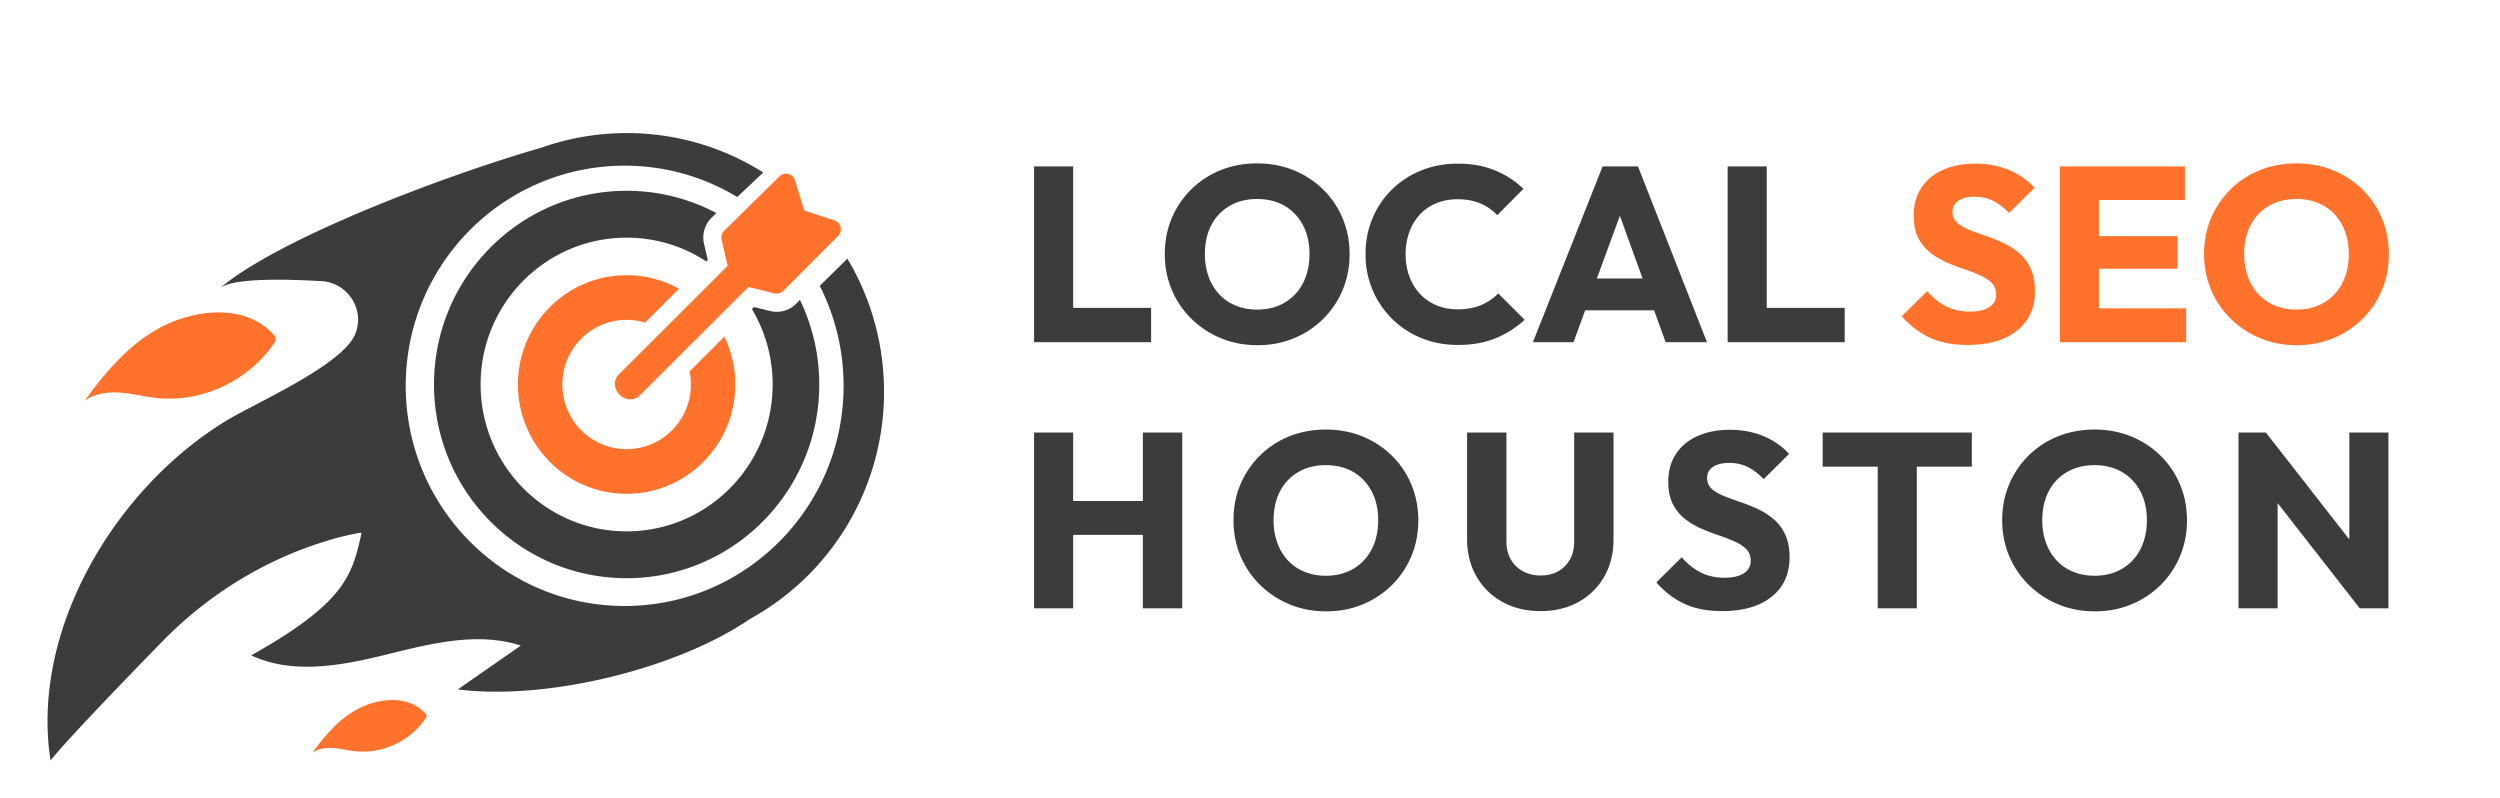
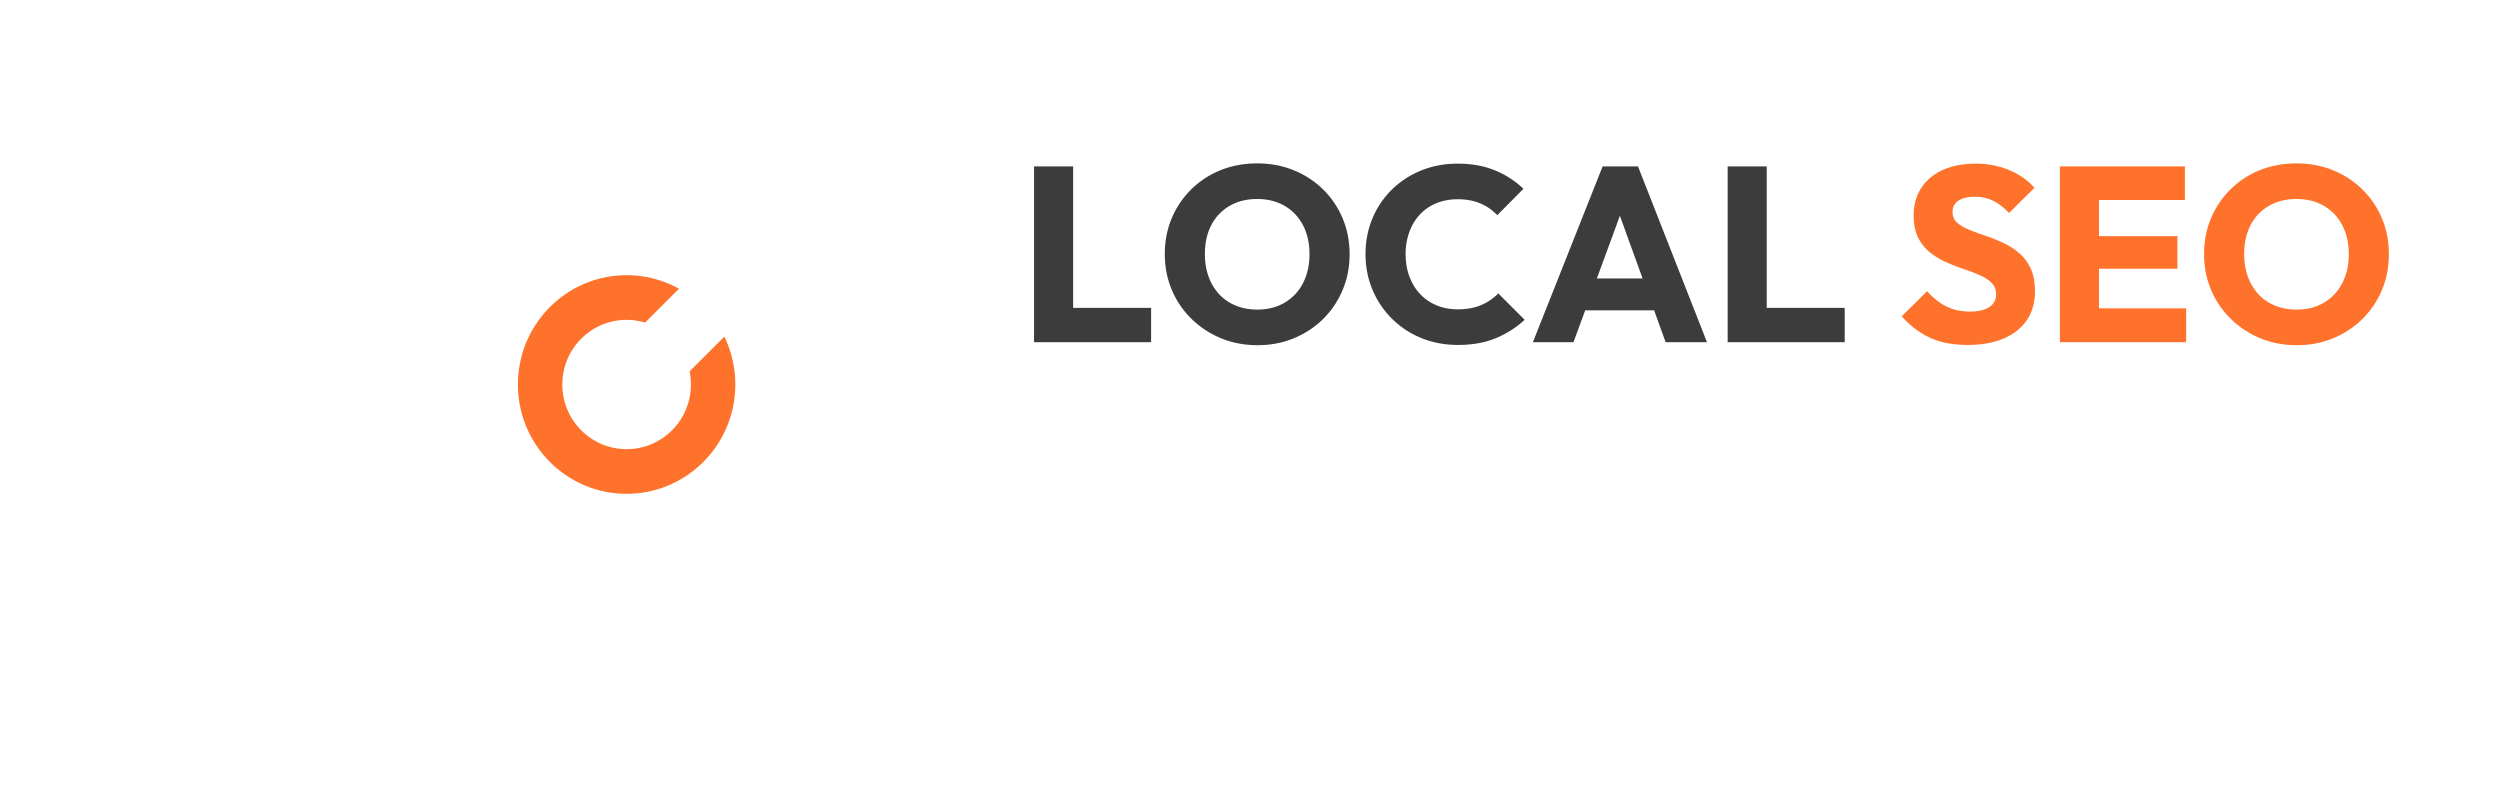
<svg xmlns="http://www.w3.org/2000/svg" width="263" height="84">
  <g fill="none">
    <path d="M108.782 36V17.503h4.113V36h-4.113zm3.17 0v-3.616h9.144V36h-9.144zm20.358.314c-1.398 0-2.686-.244-3.865-.733a9.695 9.695 0 01-3.105-2.044 9.265 9.265 0 01-2.07-3.052c-.489-1.162-.733-2.415-.733-3.76 0-1.362.244-2.62.733-3.773a9.354 9.354 0 012.044-3.026 9.327 9.327 0 013.078-2.017c1.18-.48 2.467-.72 3.865-.72 1.38 0 2.66.24 3.838.72a9.474 9.474 0 013.092 2.017 9.218 9.218 0 012.056 3.04c.49 1.161.734 2.423.734 3.785 0 1.345-.245 2.599-.734 3.76a9.317 9.317 0 01-2.043 3.04 9.499 9.499 0 01-3.079 2.03c-1.179.489-2.45.733-3.812.733zm-.053-3.746c1.1 0 2.065-.245 2.895-.734a4.977 4.977 0 001.926-2.056c.454-.883.68-1.9.68-3.053 0-.873-.13-1.663-.392-2.37a5.306 5.306 0 00-1.127-1.835 4.889 4.889 0 00-1.742-1.179c-.673-.27-1.42-.406-2.24-.406-1.1 0-2.066.24-2.895.72a4.929 4.929 0 00-1.926 2.018c-.454.865-.681 1.882-.681 3.052 0 .874.13 1.668.393 2.384a5.386 5.386 0 001.113 1.848 4.88 4.88 0 001.743 1.192c.68.28 1.432.419 2.253.419zm21.117 3.72c-1.38 0-2.66-.24-3.838-.72a9.37 9.37 0 01-5.149-5.083c-.489-1.162-.733-2.415-.733-3.76 0-1.345.244-2.598.733-3.76a9.17 9.17 0 012.044-3.026 9.431 9.431 0 013.078-2.004c1.18-.48 2.459-.72 3.839-.72 1.467 0 2.773.235 3.917.707a9.537 9.537 0 013 1.939l-2.751 2.777a5.196 5.196 0 00-1.769-1.231c-.69-.297-1.489-.446-2.397-.446-.804 0-1.542.136-2.214.406a4.857 4.857 0 00-1.73 1.166 5.407 5.407 0 00-1.126 1.834 6.633 6.633 0 00-.406 2.358c0 .874.135 1.668.406 2.384.27.717.646 1.328 1.127 1.834.48.507 1.056.9 1.729 1.18.672.279 1.41.419 2.214.419.943 0 1.764-.149 2.463-.446a5.446 5.446 0 001.807-1.231l2.778 2.777a10.2 10.2 0 01-3.053 1.939c-1.144.471-2.467.707-3.969.707zM161.26 36l7.336-18.497h3.72L179.575 36h-4.35l-5.554-15.353h1.494L165.53 36h-4.27zm4.166-3.354v-3.353h10.087v3.353h-10.087zM181.749 36V17.503h4.113V36h-4.113zm3.17 0v-3.616h9.144V36h-9.144z" fill="#3C3C3C" />
    <path d="M206.98 36.288c-1.52 0-2.826-.249-3.918-.746-1.091-.498-2.091-1.254-3-2.267l2.673-2.646c.594.681 1.253 1.21 1.978 1.585.725.376 1.568.563 2.528.563.874 0 1.55-.157 2.03-.471.481-.315.721-.751.721-1.31 0-.507-.157-.917-.471-1.232-.315-.314-.73-.585-1.245-.812a20.561 20.561 0 00-1.703-.655c-.62-.21-1.236-.45-1.847-.72a7.71 7.71 0 01-1.69-1.022 4.613 4.613 0 01-1.244-1.546c-.315-.62-.472-1.402-.472-2.345 0-1.135.275-2.113.825-2.934.55-.821 1.315-1.446 2.293-1.873.978-.428 2.105-.642 3.38-.642 1.292 0 2.475.227 3.55.68 1.074.455 1.96 1.075 2.659 1.861l-2.672 2.646c-.56-.576-1.123-1.004-1.69-1.284-.568-.28-1.21-.419-1.926-.419s-1.284.136-1.703.406c-.42.271-.629.66-.629 1.166 0 .472.157.852.472 1.14.314.288.729.537 1.244.747.516.21 1.083.419 1.703.628.62.21 1.236.455 1.847.734a7.54 7.54 0 011.69 1.061c.516.428.93.97 1.245 1.625.314.655.471 1.462.471 2.423 0 1.764-.628 3.148-1.886 4.153-1.258 1.004-2.996 1.506-5.214 1.506zM216.7 36V17.503h4.113V36h-4.114zm3.143 0v-3.563h10.14V36h-10.14zm0-7.729v-3.432h9.223v3.432h-9.223zm0-7.231v-3.537h10.009v3.537h-10.009zm21.799 15.274c-1.398 0-2.686-.244-3.865-.733a9.695 9.695 0 01-3.104-2.044 9.265 9.265 0 01-2.07-3.052c-.49-1.162-.734-2.415-.734-3.76 0-1.362.245-2.62.734-3.773a9.354 9.354 0 012.043-3.026 9.327 9.327 0 013.079-2.017c1.179-.48 2.467-.72 3.864-.72 1.38 0 2.66.24 3.839.72a9.474 9.474 0 013.091 2.017 9.218 9.218 0 012.057 3.04c.49 1.161.734 2.423.734 3.785 0 1.345-.245 2.599-.734 3.76a9.317 9.317 0 01-2.044 3.04 9.499 9.499 0 01-3.078 2.03c-1.18.489-2.45.733-3.812.733zm-.053-3.746c1.1 0 2.066-.245 2.895-.734a4.977 4.977 0 001.926-2.056c.454-.883.681-1.9.681-3.053 0-.873-.13-1.663-.393-2.37a5.306 5.306 0 00-1.126-1.835 4.889 4.889 0 00-1.743-1.179c-.672-.27-1.419-.406-2.24-.406-1.1 0-2.065.24-2.895.72a4.929 4.929 0 00-1.925 2.018c-.455.865-.682 1.882-.682 3.052 0 .874.131 1.668.393 2.384a5.386 5.386 0 001.114 1.848 4.88 4.88 0 001.742 1.192c.681.28 1.432.419 2.253.419z" fill="#FF722C" />
-     <path d="M108.782 64V45.503h4.113V64h-4.113zm11.449 0V45.503h4.14V64h-4.14zm-8.987-7.729v-3.563h10.35v3.563h-10.35zm28.293 8.043c-1.397 0-2.686-.244-3.865-.733a9.695 9.695 0 01-3.104-2.044 9.265 9.265 0 01-2.07-3.052c-.49-1.162-.734-2.415-.734-3.76 0-1.362.245-2.62.734-3.773a9.354 9.354 0 012.044-3.026 9.327 9.327 0 013.078-2.017c1.18-.48 2.467-.72 3.865-.72 1.38 0 2.659.24 3.838.72a9.474 9.474 0 013.091 2.017 9.218 9.218 0 012.057 3.04c.49 1.161.734 2.423.734 3.785 0 1.345-.245 2.599-.734 3.76a9.317 9.317 0 01-2.043 3.04 9.499 9.499 0 01-3.079 2.03c-1.179.489-2.45.733-3.812.733zm-.052-3.746c1.1 0 2.065-.245 2.895-.734a4.977 4.977 0 001.925-2.056c.455-.883.682-1.9.682-3.053 0-.873-.131-1.663-.393-2.37a5.306 5.306 0 00-1.127-1.835 4.889 4.889 0 00-1.742-1.179c-.673-.27-1.42-.406-2.24-.406-1.1 0-2.066.24-2.896.72a4.929 4.929 0 00-1.925 2.018c-.454.864-.681 1.882-.681 3.052 0 .874.13 1.668.393 2.384a5.386 5.386 0 001.113 1.847 4.88 4.88 0 001.742 1.193c.682.28 1.433.419 2.254.419zm22.581 3.72c-1.52 0-2.86-.323-4.022-.97a7.004 7.004 0 01-2.725-2.685c-.655-1.144-.982-2.45-.982-3.917V45.503h4.14v11.45c0 .733.156 1.37.47 1.912.315.541.748.956 1.298 1.244.55.288 1.157.433 1.82.433.7 0 1.31-.145 1.835-.433a3.182 3.182 0 001.244-1.231c.306-.533.459-1.166.459-1.9V45.503h4.14v11.24c0 1.467-.324 2.768-.97 3.903a6.962 6.962 0 01-2.699 2.673c-1.153.646-2.489.97-4.008.97zm19.096 0c-1.52 0-2.825-.249-3.917-.746-1.092-.498-2.092-1.254-3-2.267l2.673-2.646c.593.681 1.253 1.21 1.978 1.585.725.376 1.567.563 2.528.563.873 0 1.55-.157 2.03-.471.48-.315.721-.751.721-1.31 0-.507-.157-.917-.472-1.232-.314-.314-.729-.585-1.244-.812a20.561 20.561 0 00-1.703-.655c-.62-.21-1.236-.45-1.847-.72a7.71 7.71 0 01-1.69-1.022 4.613 4.613 0 01-1.245-1.546c-.314-.62-.471-1.402-.471-2.345 0-1.135.275-2.113.825-2.934.55-.821 1.314-1.446 2.293-1.873.978-.428 2.104-.642 3.38-.642 1.292 0 2.475.227 3.55.68 1.074.455 1.96 1.075 2.659 1.861l-2.673 2.646c-.559-.576-1.122-1.004-1.69-1.284-.567-.28-1.21-.419-1.925-.419-.716 0-1.284.136-1.703.406-.42.271-.629.66-.629 1.166 0 .472.157.852.472 1.14.314.288.729.537 1.244.747.515.21 1.083.419 1.703.628.62.21 1.236.455 1.847.734a7.54 7.54 0 011.69 1.061c.515.428.93.97 1.245 1.624.314.656.471 1.463.471 2.424 0 1.764-.629 3.148-1.886 4.153-1.258 1.004-2.996 1.506-5.214 1.506zM197.534 64V45.765h4.113V64h-4.113zm-5.79-14.908v-3.59h15.693v3.59h-15.694zm28.659 15.222c-1.398 0-2.686-.244-3.865-.733a9.695 9.695 0 01-3.104-2.044 9.265 9.265 0 01-2.07-3.052c-.49-1.162-.734-2.415-.734-3.76 0-1.362.245-2.62.734-3.773a9.354 9.354 0 012.043-3.026 9.327 9.327 0 013.079-2.017c1.179-.48 2.467-.72 3.864-.72 1.38 0 2.66.24 3.839.72a9.474 9.474 0 013.091 2.017 9.218 9.218 0 012.057 3.04c.49 1.161.734 2.423.734 3.785 0 1.345-.245 2.599-.734 3.76a9.317 9.317 0 01-2.044 3.04 9.499 9.499 0 01-3.078 2.03c-1.18.489-2.45.733-3.812.733zm-.053-3.746c1.1 0 2.066-.245 2.895-.734a4.977 4.977 0 001.926-2.056c.454-.883.681-1.9.681-3.053 0-.873-.13-1.663-.393-2.37a5.306 5.306 0 00-1.126-1.835 4.889 4.889 0 00-1.743-1.179c-.672-.27-1.419-.406-2.24-.406-1.1 0-2.065.24-2.895.72a4.929 4.929 0 00-1.925 2.018c-.455.864-.682 1.882-.682 3.052 0 .874.131 1.668.393 2.384a5.386 5.386 0 001.114 1.847 4.88 4.88 0 001.742 1.193c.681.28 1.432.419 2.253.419zM235.49 64V45.503h2.883l1.231 3.694V64h-4.113zm12.76 0l-10.9-13.965 1.023-4.532 10.899 13.964L248.25 64zm0 0l-1.1-3.694V45.503h4.113V64h-3.013z" fill="#3C3C3C" />
-     <path d="M29.009 35.838c-2.634 4.135-7.695 6.567-12.548 6.031-1.287-.142-2.55-.474-3.842-.567-1.291-.092-2.663.083-3.708.852 2.39-3.334 5.207-6.564 8.962-8.184 3.756-1.62 8.443-1.714 11.08 1.425l.056.443zm15.869 39.585c-1.575 2.473-4.603 3.928-7.506 3.608-.77-.086-1.526-.284-2.298-.34-.773-.055-1.593.05-2.218.51 1.43-1.994 3.115-3.926 5.361-4.896 2.246-.97 5.05-1.025 6.628.853l.033.265z" fill="#FF722C" />
-     <path d="M86.236 30.07a23.165 23.165 0 012.508 10.52c0 12.79-10.312 23.16-23.03 23.16-12.721 0-23.032-10.37-23.032-23.16 0-12.791 10.31-23.16 23.031-23.16a22.83 22.83 0 0111.845 3.295l2.74-2.577A26.827 26.827 0 0065.934 14c-3.147 0-6.168.542-8.978 1.535-10.51 3.033-27.719 9.611-33.812 14.779 1.332-1.084 6.893-.96 10.696-.733 2.72.162 4.56 2.95 3.554 5.498l-.029.073c-1.344 3.272-10.504 7.25-13.517 9.08C12.069 51.389 3.192 66.329 5.315 80c1.817-2.243 7.317-7.962 11.737-12.49 4.882-5.003 10.927-8.727 17.616-10.697 1.234-.364 2.393-.642 3.371-.773-.986 4.426-1.638 7.31-11.61 12.904 4.36 2.05 9.476 1.084 14.15-.068 4.676-1.152 9.63-2.447 14.21-.959l-6.625 4.607c9.245 1.198 23.01-2.124 30.716-7.399A27.234 27.234 0 0093 41.218c0-5.122-1.408-9.913-3.855-14.005l-2.91 2.857z" fill="#3C3C3C" />
-     <path d="M84.154 31.55l-.407.408a2.857 2.857 0 01-2.73.76c-.393-.097-1.026-.255-1.693-.417l-.22.218a15.432 15.432 0 012.178 7.931c0 8.532-6.878 15.448-15.362 15.448S50.56 48.982 50.56 40.45s6.877-15.448 15.361-15.448c3.094 0 5.975.92 8.386 2.503l.15-.15a261.68 261.68 0 00-.394-1.71c-.23-.982.073-2.03.79-2.736l.505-.497a20.09 20.09 0 00-9.437-2.34c-11.192 0-20.264 9.124-20.264 20.378 0 11.255 9.072 20.377 20.264 20.377s20.264-9.122 20.264-20.377c0-3.19-.73-6.21-2.03-8.9z" fill="#3C3C3C" />
    <path d="M76.202 35.416l-3.658 3.654c.09.446.139.907.139 1.38 0 3.756-3.028 6.8-6.763 6.8s-6.763-3.044-6.763-6.8 3.028-6.8 6.763-6.8c.676 0 1.329.1 1.945.285l3.566-3.56a11.332 11.332 0 00-5.51-1.423c-6.315 0-11.435 5.148-11.435 11.498s5.12 11.498 11.434 11.498c6.314 0 11.434-5.148 11.434-11.498a11.5 11.5 0 00-1.152-5.034z" fill="#FF722C" />
-     <path d="M87.78 23.185l-3.17-1.034-.984-3.187a.978.978 0 00-1.62-.413l-5.823 5.727a.988.988 0 00-.269.93c.152.65.414 1.78.631 2.757l-9.624 9.608-1.773 1.77c-1.424 1.422.778 3.636 2.202 2.214l11.386-11.366c.971.23 2.093.509 2.74.67a.976.976 0 00.927-.259l5.767-5.782a.988.988 0 00-.39-1.635z" fill="#FF722C" />
  </g>
</svg>